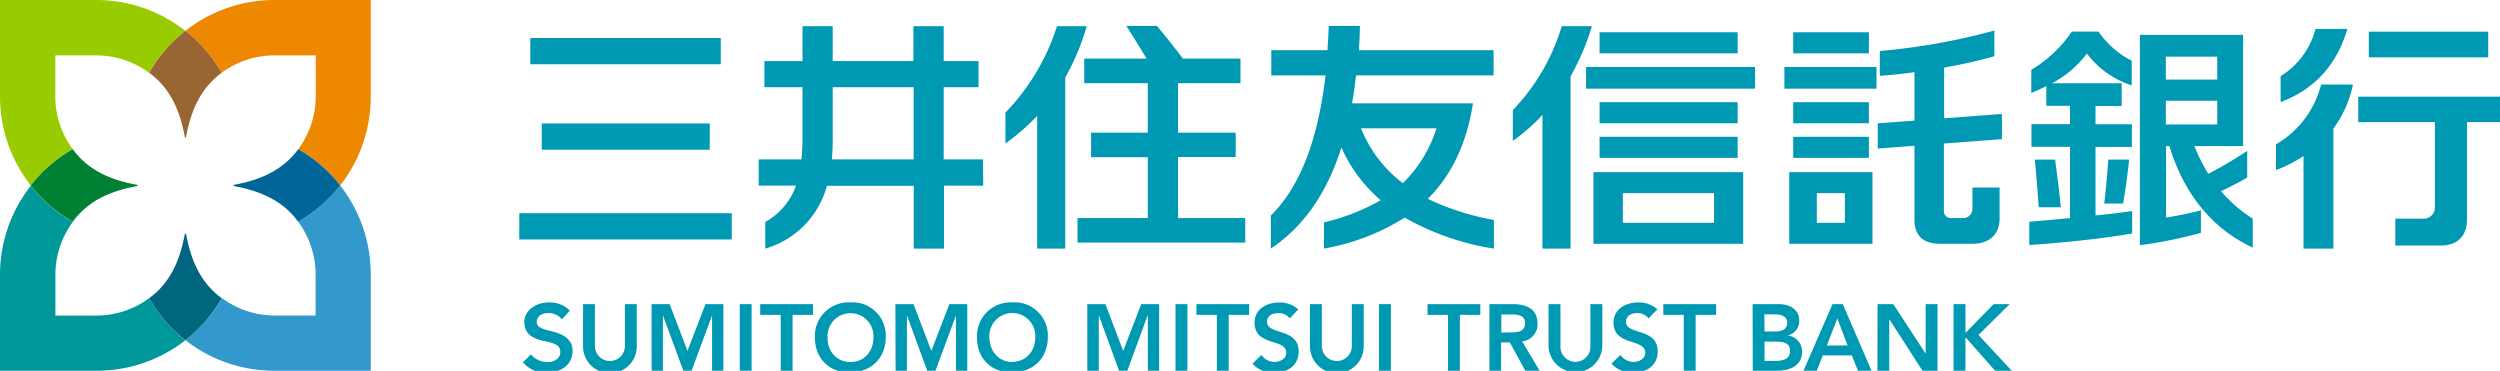
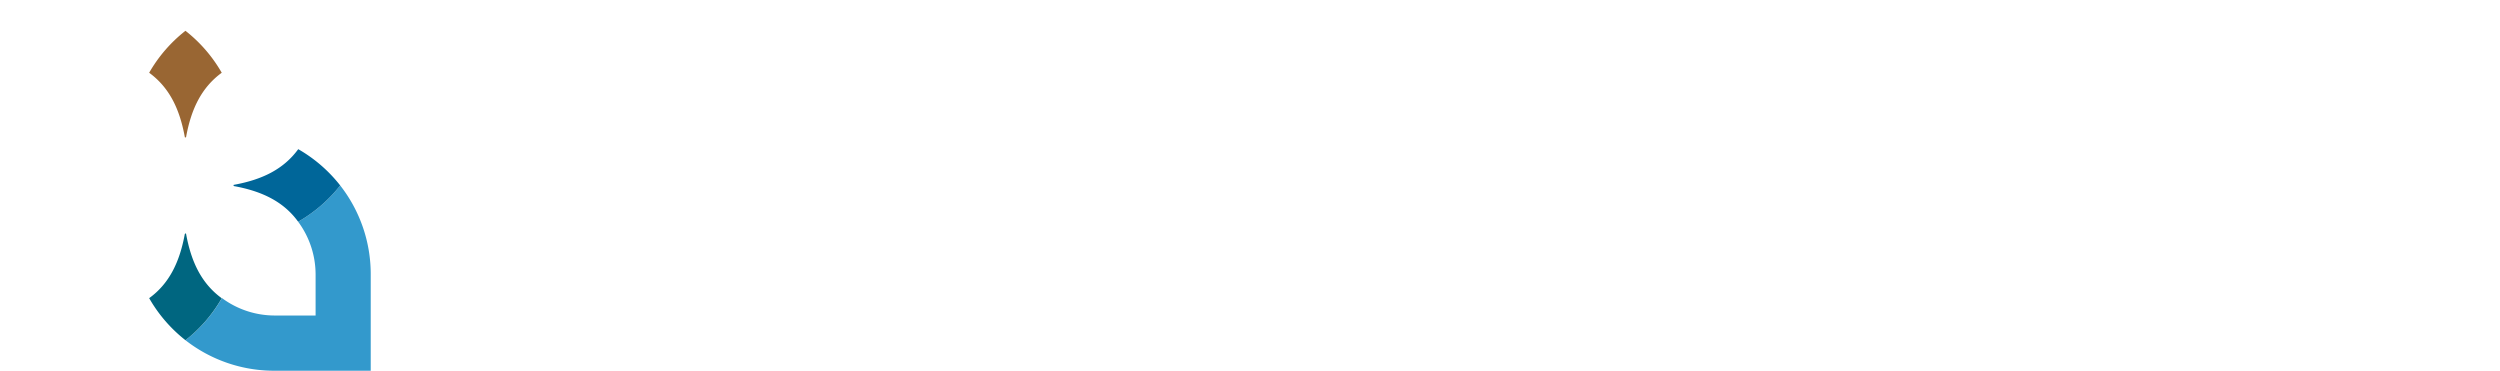
<svg xmlns="http://www.w3.org/2000/svg" viewBox="0 0 573.2 85.04">
  <defs>
    <style>.a{fill:#9c0;}.b{fill:#e80;}.c{fill:#099;}.d{fill:#39c;}.e{fill:#963;}.f{fill:#008033;}.g{fill:#006680;}.h{fill:#069;}.i{fill:#0099b3;}.j{fill:none;}</style>
  </defs>
-   <path class="a" d="M16.68 34.2a20.34 20.34 0 0 1-4-12.11v-9.39h9.39a20.34 20.34 0 0 1 12.11 4 33.12 33.12 0 0 1 8.32-9.62 33 33 0 0 0-20.41-7.08h-22.09v22.09a33 33 0 0 0 7.06 20.43 33.12 33.12 0 0 1 9.62-8.32z" />
-   <path class="b" d="M85 0h-22a33 33 0 0 0-20.48 7.06 33.12 33.12 0 0 1 8.32 9.62 20.34 20.34 0 0 1 12.16-3.98h9.39v9.39a20.34 20.34 0 0 1-4 12.11 33.12 33.12 0 0 1 9.61 8.32 33 33 0 0 0 7-20.43z" />
-   <path class="c" d="M34.2 68.36a20.34 20.34 0 0 1-12.11 4h-9.39v-9.36a20.34 20.34 0 0 1 4-12.11 33.27 33.27 0 0 1-9.62-8.32 33 33 0 0 0-7.08 20.43v22h22.09a33 33 0 0 0 20.43-7 33.12 33.12 0 0 1-8.32-9.64z" />
  <path class="d" d="M68.36 50.84a20.34 20.34 0 0 1 4 12.11v9.39h-9.36a20.34 20.34 0 0 1-12.11-4 33.12 33.12 0 0 1-8.37 9.66 33 33 0 0 0 20.48 7h22v-22a33 33 0 0 0-7-20.48 33.27 33.27 0 0 1-9.64 8.32z" />
  <path class="e" d="M42.52 7.06a33.12 33.12 0 0 0-8.32 9.62c4.65 3.4 7 8.33 8.17 14.72 0 0 0 .14.15.14l.15-.14c1.16-6.39 3.52-11.32 8.17-14.72a33.12 33.12 0 0 0-8.32-9.62z" />
-   <path class="f" d="M7.06 42.52a33.27 33.27 0 0 0 9.62 8.32c3.4-4.65 8.33-7 14.72-8.17 0 0 .14 0 .14-.15a.15.15 0 0 0-.14-.15c-6.4-1.16-11.32-3.52-14.72-8.17a33.12 33.12 0 0 0-9.62 8.32z" />
  <path class="g" d="M42.52 78a33.12 33.12 0 0 0 8.32-9.62c-4.65-3.4-7-8.33-8.17-14.72 0 0 0-.15-.15-.15l-.15.15c-1.16 6.34-3.52 11.34-8.17 14.7a33.12 33.12 0 0 0 8.32 9.64z" />
  <path class="h" d="M78 42.52a33.12 33.12 0 0 0-9.62-8.32c-3.4 4.65-8.33 7-14.72 8.17 0 0-.14 0-.14.15l.14.15c6.34 1.16 11.34 3.52 14.7 8.17a33.27 33.27 0 0 0 9.64-8.32z" />
-   <path class="i" d="M509.24 43.83q3.21-1.5 6-3.13v-6.1a96.31 96.31 0 0 1-8.92 5.25 40.59 40.59 0 0 1-3.19-6.36h11.16v-25.49h-23.66v48.23a106.34 106.34 0 0 0 14-2.84v-5.16c-2.76.69-5.36 1.24-8 1.66v-16.4h.77c3.47 11.51 10.36 19.24 19.11 23.28v-6.64a31.8 31.8 0 0 1-7.27-6.3zm-12.66-30.83h11.79v5.25h-11.79zm0 10.1h11.79v5.43h-11.79zM480.46 33.69h8.34v-5.2h-8.34v-4.2h6v-5.2h-15.97a24.46 24.46 0 0 0 8-6.81 20.94 20.94 0 0 0 10.27 7.3v-5.66a20.4 20.4 0 0 1-7.6-6.67h-6.15a29 29 0 0 1-9.28 8.75v5.32c1.21-.52 2.36-1 3.45-1.58v4.52h5.43v4.2h-8.84v5.2h8.84v16.34c-3.07.3-6.2.57-9.34.85v5.34c7.7-.54 16.68-1.44 23.59-2.67v-5.13c-2.67.39-5.49.73-8.4 1zM486.79 46.67c.55-3.27 1-6.38 1.37-10.07h-4.78c-.23 3.52-.53 6.71-.92 10.07zM471.19 36.6h-4.64c.31 3.27.64 7.4.88 10.92h5.08c-.34-3.52-.88-7.7-1.32-10.92zM459 31.91v-5.78l-13.25 1v-11.63c4-.72 8-1.6 11.52-2.62v-5.88a147.22 147.22 0 0 1-26.27 4.69v5.7c2.47-.18 5.17-.46 7.95-.83v11.09l-8.42.63v5.78l8.42-.64v16.94c0 3.68 2 5.54 5.9 5.54h7.42c3.87 0 6.2-2.17 6.2-5.85v-7.05h-6.23v4.8a2.12 2.12 0 0 1-2.07 2.2h-2.7a1.63 1.63 0 0 1-1.77-1.86v-15.23zM411.15 7.4h17.35v4.83h-17.35zM409.13 15.36h21.11v4.97h-21.11zM411.15 23.43h17.35v4.83h-17.35zM411.15 31.36h17.35v4.83h-17.35zM410.24 39.46v16.44h19.08v-16.44zm12.76 11.62h-6.44v-6.8h6.44zM342.52 50.43a58.89 58.89 0 0 1-15.15-4.84c5.25-5.23 8.86-12.34 10.35-21.9h-27.72q.54-3.06.91-6.41h31.54v-5.77h-30.88c.11-1.79.2-3.65.24-5.56h-7.16c-.07 1.93-.17 3.78-.29 5.56h-12.88v5.77h12.44c-2 17.09-6.9 26.57-12.55 32.15v7.57c7.06-4.73 12.67-12.09 16.19-23.18a34.24 34.24 0 0 0 9 12.09 49.08 49.08 0 0 1-13 5.08v6a51.08 51.08 0 0 0 18.51-7.1 59.73 59.73 0 0 0 20.45 7.11zm-30.45-21h17.29a30.41 30.41 0 0 1-7.72 12.57 29.48 29.48 0 0 1-9.57-12.55zM225.37 36.55h-9v-16.55h8v-6h-8v-8h-6.94v8h-18.51v-8h-6.92v8h-8.74v6h8.74v11.12q0 3-.24 5.43h-9.8v6h8.55a15.33 15.33 0 0 1-7.05 8.34v6.11a20.57 20.57 0 0 0 14.14-14.4h19.9v14.4h6.94v-14.43h9zm-34.65 0c.13-1.31.2-2.69.2-4.14v-12.41h18.56v16.55zM543.12 7.26h27.38v5.88h-27.38zM573.2 22.17h-32.5v5.83h17.58v19.5a2.56 2.56 0 0 1-2.53 2.63h-6.55v6.17h10.36c3.85 0 6.07-2.15 6.07-6v-22.3h7.57zM538.21 6.63h-7.31a18 18 0 0 1-8 10.83v5.95c7.4-2.82 12.72-8.04 15.31-16.78zM532.18 19.38a22.07 22.07 0 0 1-10.34 13.72v5.9a33.69 33.69 0 0 0 6.31-3.21v21.21h6.85v-27.52a25.91 25.91 0 0 0 4.49-10.1zM249.17 6h-6.82a50.69 50.69 0 0 1-11.83 19.83v7.07a49 49 0 0 0 7.28-6.34v30.44h6.44v-39.24a54.54 54.54 0 0 0 4.93-11.76zM270.11 50v-14h13.21v-5.58h-13.21v-11.35h14.31v-5.63h-13.21c-2-2.68-4.34-5.59-5.95-7.49h-7c1.46 2.32 3.14 5 4.63 7.49h-14.3v5.63h14.57v11.35h-13v5.63h13v13.95h-16.11v5.63h38.46v-5.63zM121.58 8.72h43.68v6.02h-43.68zM124.21 28.31h38.52v6.02h-38.52zM119.06 48.88h48.72v6.02h-48.72zM365.34 39.46v16.44h34.34v-16.44zm27.66 11.62h-20.92v-6.8h20.92zM366.75 31.36h31.66v4.83h-31.66zM366.75 23.43h31.66v4.83h-31.66zM363.66 15.36h38.74v4.97h-38.74zM366.75 7.4h31.66v4.83h-31.66zM365 6h-6.93a46.78 46.78 0 0 1-11.21 19.23v7.07a43.16 43.16 0 0 0 6.79-5.94v30.64h6.44v-39.47a57.28 57.28 0 0 0 4.91-11.53zM249.3 69.73h4.15l4.08 10.72 4.13-10.72h4.11v15.27h-2.59v-12.68h-.05l-4.65 12.68h-1.9l-4.65-12.72v12.72h-2.63zM269.52 69.73h2.73v15.27h-2.73zM279 72.19h-4.69v-2.46h12.1v2.46h-4.69v12.81h-2.72zM295.72 73a3.23 3.23 0 0 0-2.72-1.2c-1.25 0-2.5.57-2.5 2 0 3.07 7.26 1.32 7.26 6.77 0 3.28-2.59 4.88-5.6 4.88a6.37 6.37 0 0 1-5-2.07l2.06-2a3.61 3.61 0 0 0 3 1.6c1.26 0 2.69-.69 2.69-2.1 0-3.35-7.27-1.42-7.27-6.9 0-3.15 2.81-4.62 5.64-4.62a6.26 6.26 0 0 1 4.39 1.58zM312.67 79.41a6.16 6.16 0 0 1-12.32 0v-9.68h2.72v9.6a3.44 3.44 0 1 0 6.88 0v-9.6h2.72zM316.18 69.73h2.72v15.27h-2.72zM332 72.19h-4.69v-2.46h12.1v2.46h-4.69v12.81h-2.72zM341.5 69.73h5.32c2.94 0 5.7 1 5.7 4.39a3.92 3.92 0 0 1-3.52 4.15l4 6.73h-3.28l-3.55-6.49h-2v6.49h-2.67zm4.84 6.48c1.54 0 3.33-.13 3.33-2.11 0-1.82-1.68-2-3.09-2h-2.36v4.15zM367.38 79.41a6.17 6.17 0 0 1-12.33 0v-9.68h2.73v9.6a3.44 3.44 0 1 0 6.87 0v-9.6h2.73zM378 73a3.23 3.23 0 0 0-2.68-1.21c-1.25 0-2.51.57-2.51 2 0 3.07 7.27 1.32 7.27 6.77 0 3.28-2.6 4.88-5.6 4.88a6.37 6.37 0 0 1-5-2.07l2.06-2a3.61 3.61 0 0 0 3 1.6c1.26 0 2.68-.69 2.68-2.1 0-3.35-7.26-1.42-7.26-6.9 0-3.15 2.81-4.62 5.64-4.62a6.26 6.26 0 0 1 4.4 1.57zM386.05 72.19h-4.69v-2.46h12.11v2.46h-4.69v12.81h-2.73zM401.84 69.73h6c2.32 0 4.69 1.06 4.69 3.85a3.41 3.41 0 0 1-2.66 3.35 3.64 3.64 0 0 1 3.31 3.7c0 3.33-2.9 4.37-5.79 4.37h-5.52zm2.73 6.27h2.49c1.81 0 2.72-.78 2.72-1.93 0-1.32-.91-2-3-2h-2.25zm0 6.74h2.51c1.4 0 3.35-.24 3.35-2.25 0-1.6-1-2.16-3.25-2.16h-2.61zM420.16 69.73h2.35l6.6 15.27h-3.11l-1.42-3.51h-6.64l-1.39 3.51h-3.05zm3.45 9.47l-2.35-6.2-2.4 6.23zM430.49 69.73h3.61l7.42 11.37v-11.37h2.72v15.27h-3.46l-7.56-11.75h-.05v11.75h-2.72zM447.91 69.73h2.73v6.48h.13l6.33-6.48h3.68l-7.16 7.07 7.63 8.2h-3.82l-6.64-7.53h-.15v7.53h-2.73zM146 79.41a6.16 6.16 0 0 1-12.32 0v-9.68h2.72v9.6a3.44 3.44 0 1 0 6.88 0v-9.6h2.72zM149.39 69.73h4.15l4.08 10.72 4.13-10.72h4.11v15.27h-2.6v-12.68l-4.69 12.68h-1.9l-4.67-12.68v12.68h-2.59zM169.61 69.73h2.72v15.27h-2.72zM179 72.19h-4.7v-2.46h12.11v2.46h-4.69v12.81h-2.72zM194.93 69.34a7.6 7.6 0 0 1 8.15 8c0 4.78-3.38 8-8.15 8.06s-8.09-3.2-8.09-8a7.7 7.7 0 0 1 8.09-8.06zm.07 13.66c3.17 0 5.27-2.42 5.27-5.69a5.27 5.27 0 1 0-10.53 0c-.05 3.23 2.05 5.69 5.26 5.69zM205.3 69.73h4.15l4.09 10.72 4.13-10.72h4.11v15.27h-2.6v-12.68l-4.69 12.68h-1.9l-4.65-12.72v12.72h-2.6zM232.09 69.34a7.6 7.6 0 0 1 8.15 8c0 4.78-3.37 8-8.15 8.06s-8.09-3.2-8.09-8a7.71 7.71 0 0 1 8.09-8.06zm0 13.62c3.18 0 5.28-2.42 5.28-5.69a5.27 5.27 0 1 0-10.53 0c.02 3.27 2.16 5.73 5.27 5.73zM126.27 75.9c-2.28-.52-3.18-1-3.21-2.11 0-.91.77-2 2.56-2a3.86 3.86 0 0 1 3.23 1.43l1.79-2a6.28 6.28 0 0 0-4.81-1.88c-3.15 0-5.62 2-5.62 4.46s1.45 3.77 4.69 4.42c3 .6 3.53 1.27 3.57 2.45.06 1.52-1.55 2.45-3.09 2.33a4.76 4.76 0 0 1-3.64-1.75l-1.83 1.8a6.55 6.55 0 0 0 5.52 2.36c3.5 0 5.85-2 5.85-5s-2.86-4.01-5.01-4.51z" />
  <path class="j" d="M-25.51-17.01h624.25v119.05h-624.25z" />
</svg>